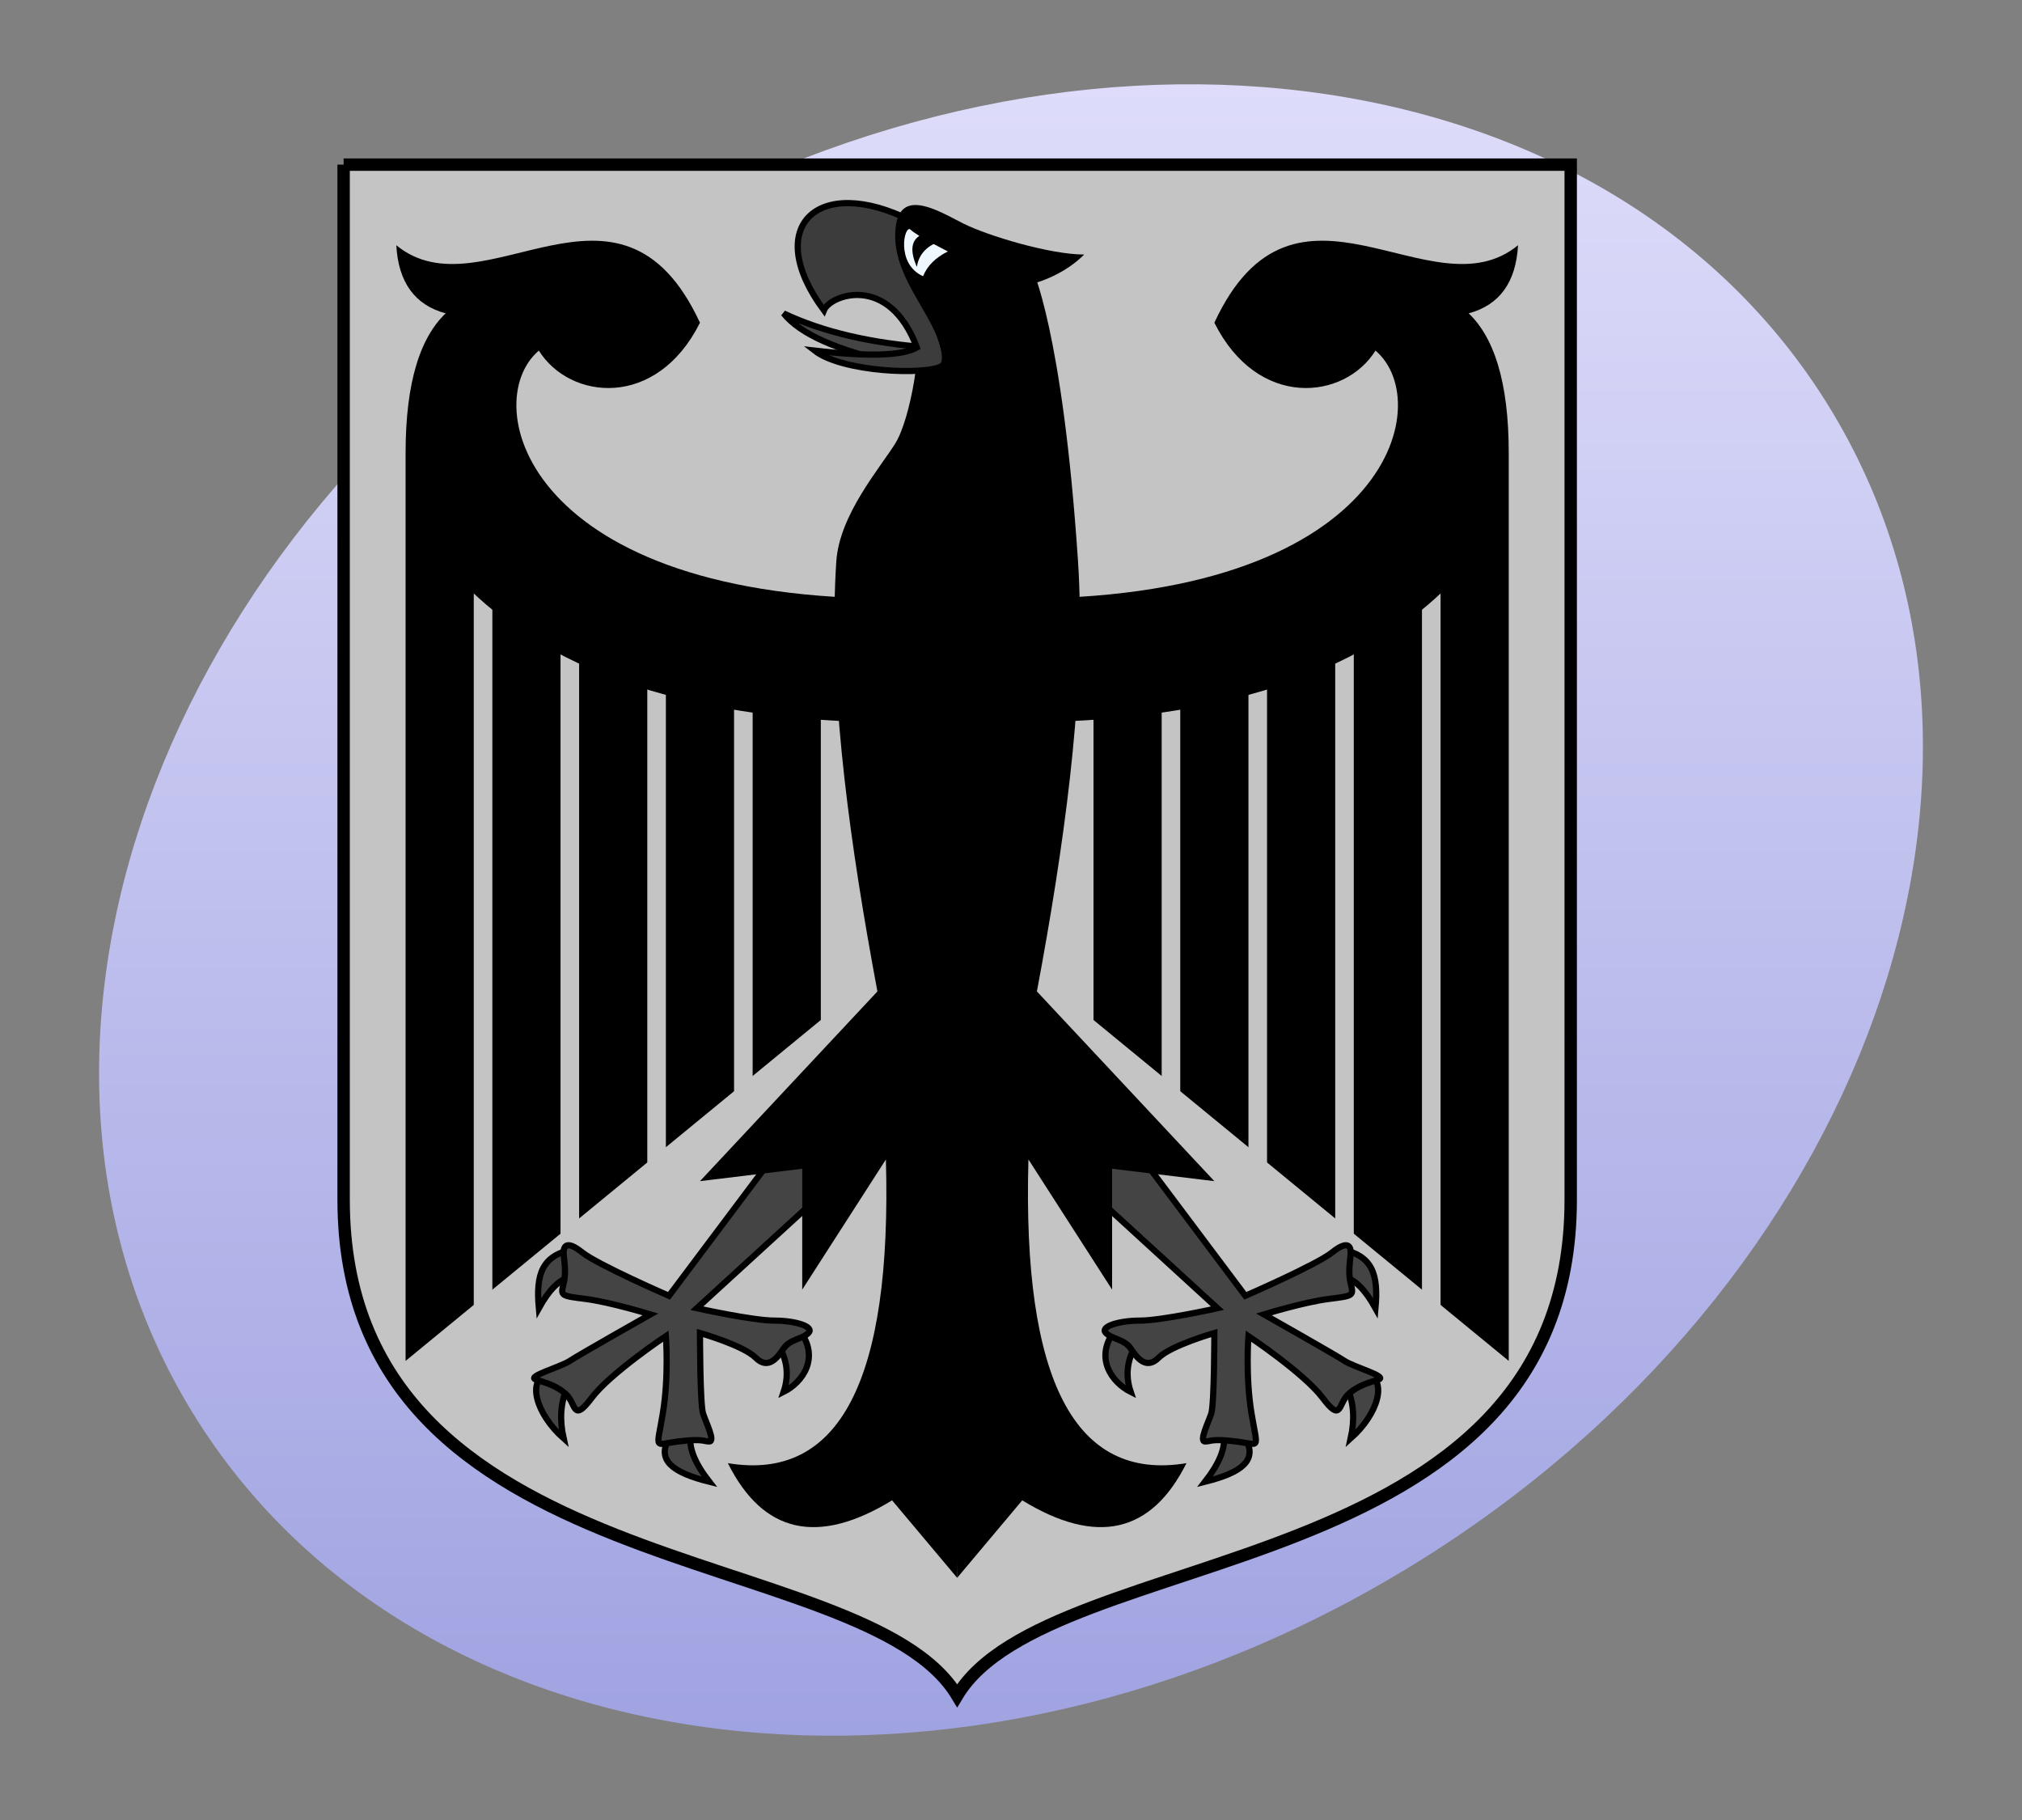
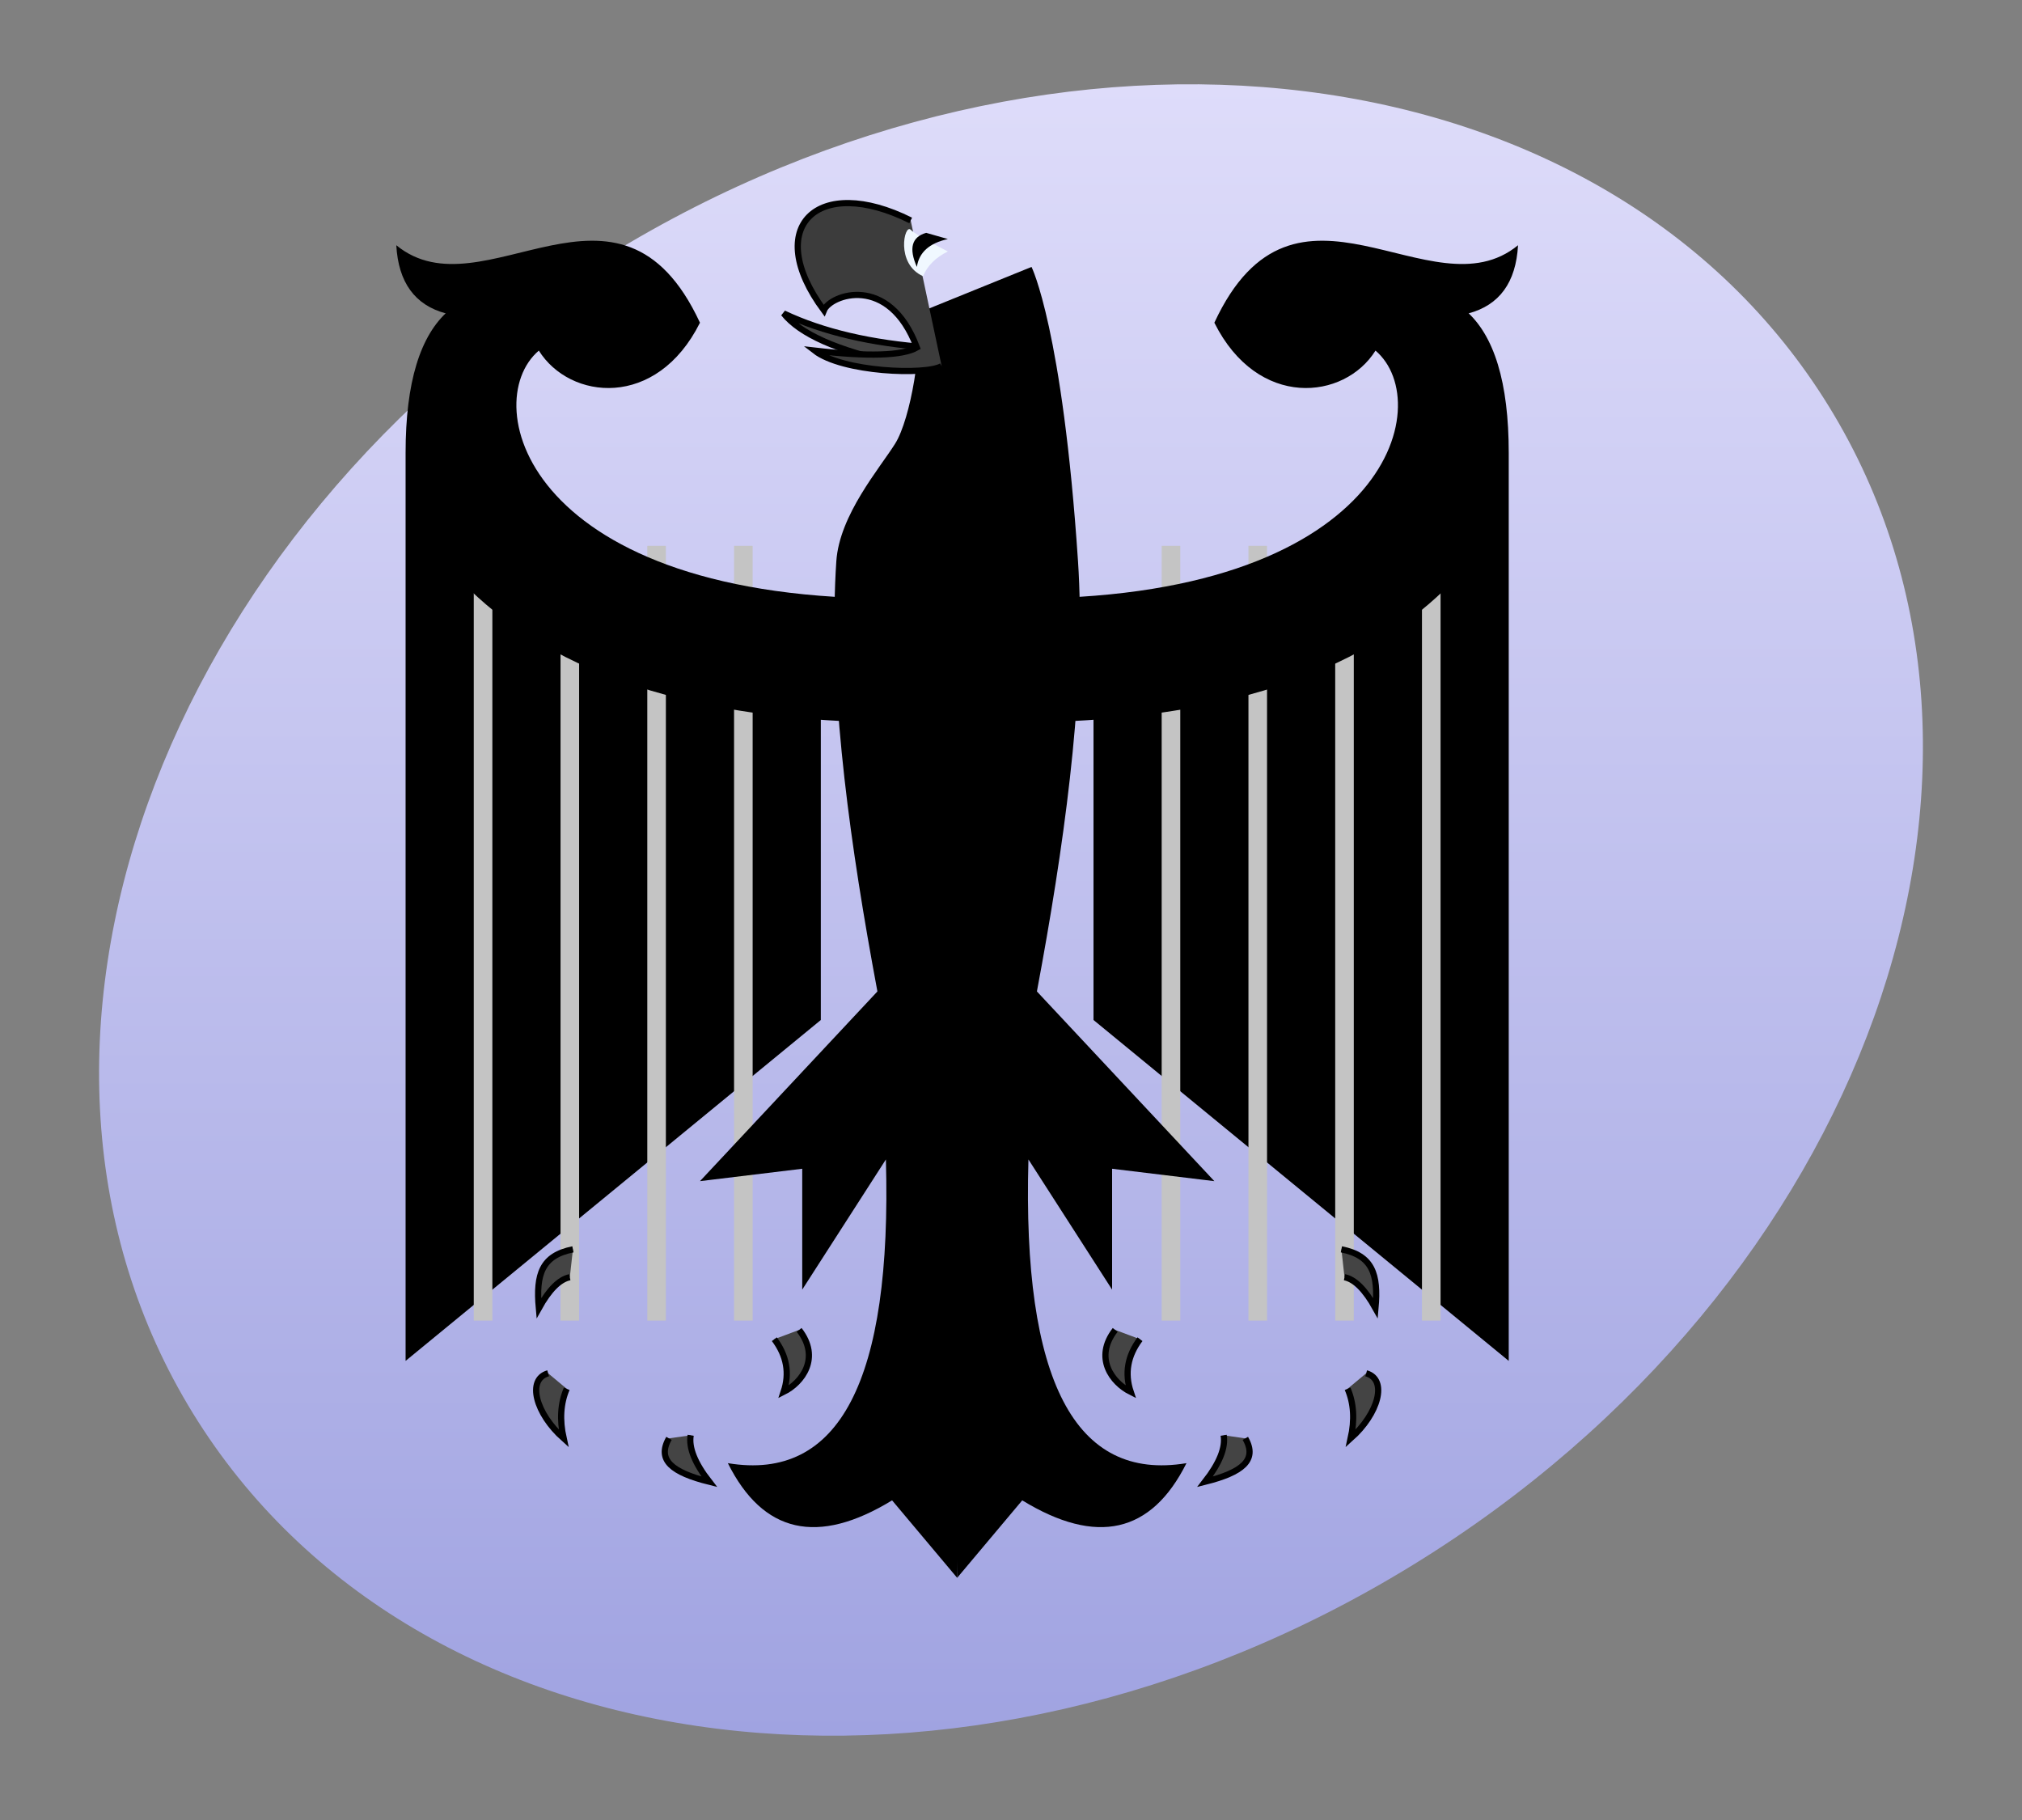
<svg xmlns="http://www.w3.org/2000/svg" xmlns:xlink="http://www.w3.org/1999/xlink" version="1.0" width="400" height="360">
  <rect width="100%" height="100%" fill="#808080" stroke="none" />
  <defs>
    <linearGradient x1="92.604" y1="304.51" x2="263.83" y2="26.29" id="b" xlink:href="#a" gradientUnits="userSpaceOnUse" />
    <linearGradient id="a">
      <stop style="stop-color:#a0a3e1;stop-opacity:1" offset="0" />
      <stop style="stop-color:#dedcfa;stop-opacity:1" offset="1" />
    </linearGradient>
  </defs>
  <path d="M374 169c0 83.947-85.066 152-190 152S-6 252.947-6 169 79.066 17 184 17s190 68.053 190 152z" transform="rotate(-31.609 211.43 146.237)" style="fill:url(#b) #000;fill-opacity:1;stroke:none;stroke-width:3.125;stroke-linecap:butt;stroke-linejoin:round;stroke-miterlimit:4;stroke-dasharray:none;stroke-dashoffset:0;stroke-opacity:1" />
-   <path d="M-198 2v334c0 125 168 110 198 160 30-50 198-35 198-160V2h-396z" style="fill:#c4c4c4;fill-opacity:1;stroke:#000;stroke-width:4" transform="matrix(.613 0 0 .613 189.35 31.344)" />
  <g style="fill:#000" transform="matrix(.613 0 0 .613 189.35 31.344)">
    <path d="M-13 50c2 10-2 34-7 42s-18 23-19 38c-5 75 23 184 39 262 16-78 44-187 39-262S24 35 24 35" />
    <g style="fill:#969696;fill-opacity:1;stroke:#000;stroke-width:2">
      <path d="M-9 61c-18.667-1.333-34.333-5-47-11 5.333 6.667 17.333 12 36 16" style="fill:#444;fill-opacity:1" />
-       <path d="M-15 20c-30-15-48 2-28 29 2-5 21-12 30 12-4.667 2.667-15.667 3-33 1 9 7 36 8 41 5s-9-28-9-28" style="fill:#3c3c3c;fill-opacity:1" />
+       <path d="M-15 20c-30-15-48 2-28 29 2-5 21-12 30 12-4.667 2.667-15.667 3-33 1 9 7 36 8 41 5" style="fill:#3c3c3c;fill-opacity:1" />
    </g>
-     <path d="M22 41c5-1 13-4 19-10-11 0-31-6-39-10s-22-13-22 4S-2 55-5 69" />
    <path d="M-3 30s-10-5-12-7-5 11 4 15c1.333-3.333 4-6 8-8z" style="fill:#f0f8ff" />
    <path d="M-10 24c-4.667 1.333-5.667 5-3 11 .667-4.667 4-7.667 10-9" />
    <g id="d">
      <path d="M44 160v118l134 110V95c0-22.667-4.667-38-14-46v61" />
      <path id="c" style="stroke:#c4c4c4;stroke-width:6;stroke-opacity:1" d="M69 125v250" />
      <use x="28" width="400" height="360" xlink:href="#c" />
      <use x="56" width="400" height="360" xlink:href="#c" />
      <use x="84" width="400" height="360" xlink:href="#c" />
      <path d="M18 182c90 0 128-29 147-51V50c10-2.667 15.333-10 16-22-28 23-72-31-98 25 14 28 42 25 52 9 20 17 4 81-117 80" />
      <g style="fill:#969696;fill-opacity:1;stroke:#000;stroke-width:2">
        <path d="M51 378c-7 9-1 17 5 20-2-6-1-11.667 3-17M86 412c.667 4-1.333 9-6 15 12-3 17-7 13-14M126 397c2 4.667 2.333 10 1 16 9-8 12-19 5-21M125 361c3.333.667 6.667 4 10 10 1-11-1-17-11-19" style="fill:#444;fill-opacity:1" />
-         <path d="m37 328 47 43s-18 4-25 4-13 2-11 4 6 2 8 5 5 7 9 3 18-8 18-8 0 23-1 26-4 9-2 9 2-1 10 0 7 3 5-9-1-25-1-25 18 12 24 20 5 2 8-1 7-4 10-5-8-4-11-6-26-15-26-15 13-4 21-5 8-1 7-5 0-8 0-10-1-4-6 0-28 14-28 14l-39-52" style="fill:#444;fill-opacity:1" />
      </g>
      <path d="m0 458 21-25c24 14.667 41.667 10.667 53-12-36 6-53-26.667-51-98l27 42v-39l33 4-87-93" />
    </g>
    <use transform="scale(-1 1)" width="400" height="360" xlink:href="#d" />
  </g>
</svg>